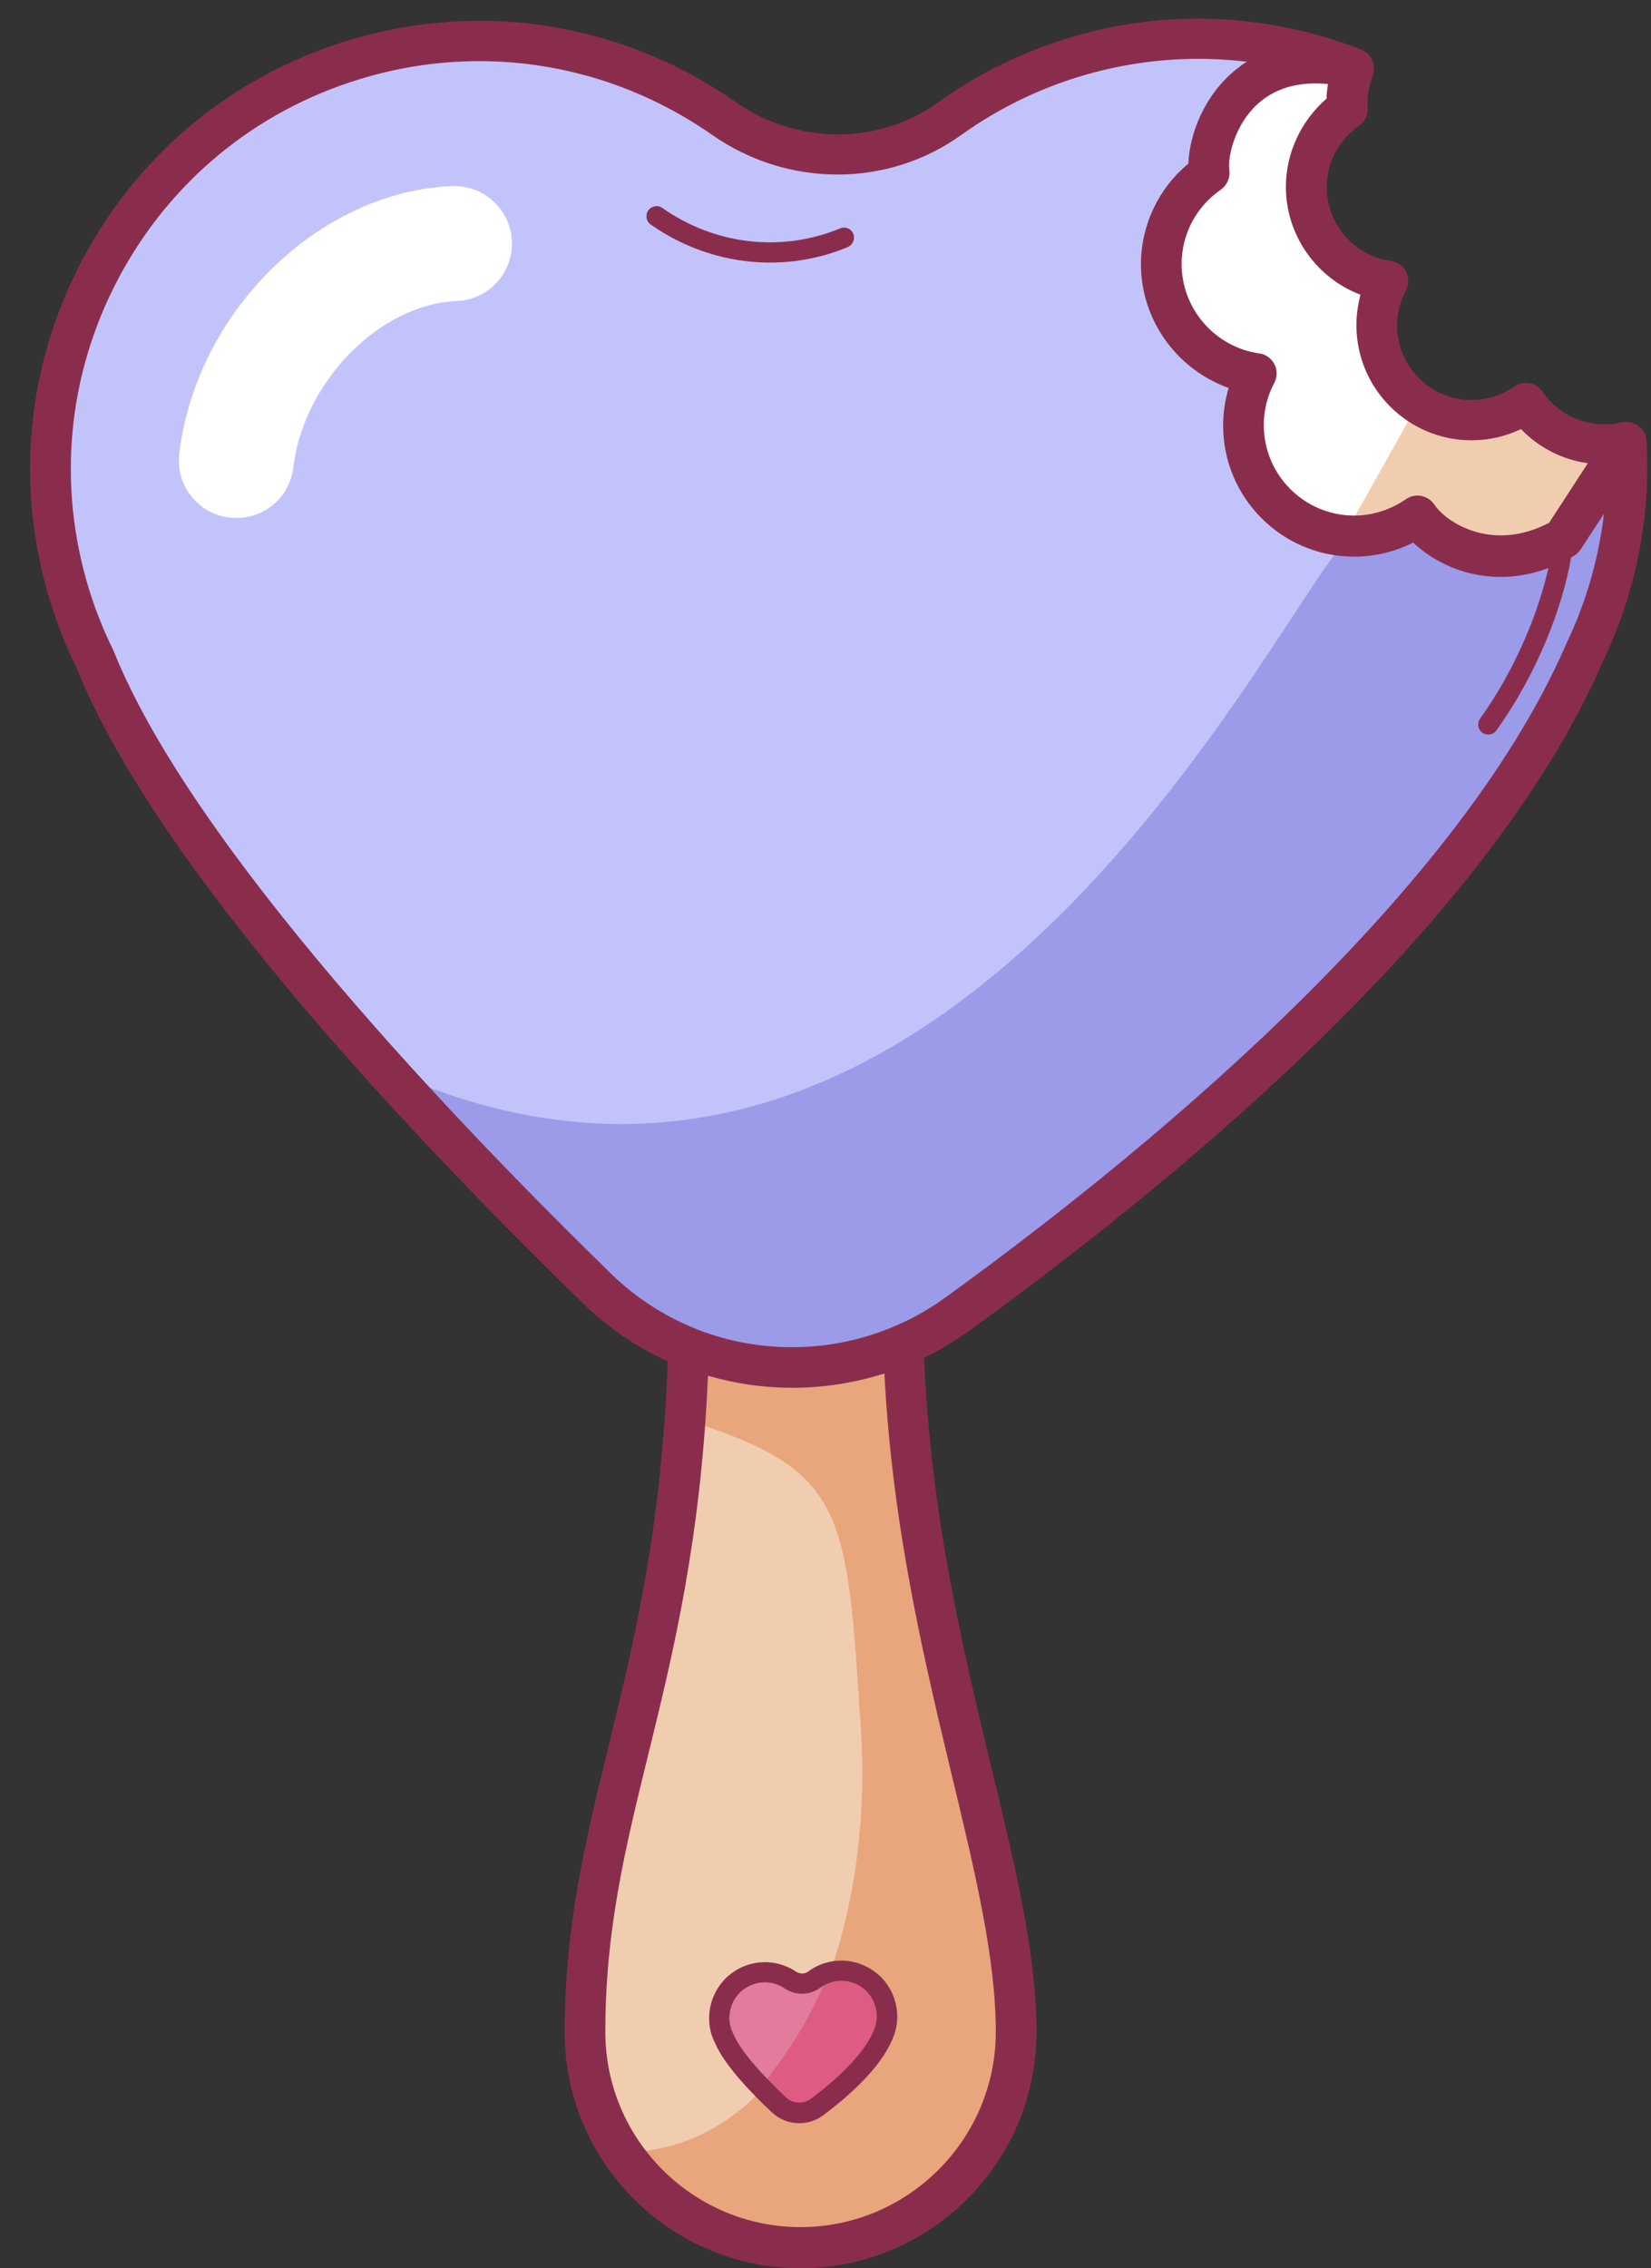
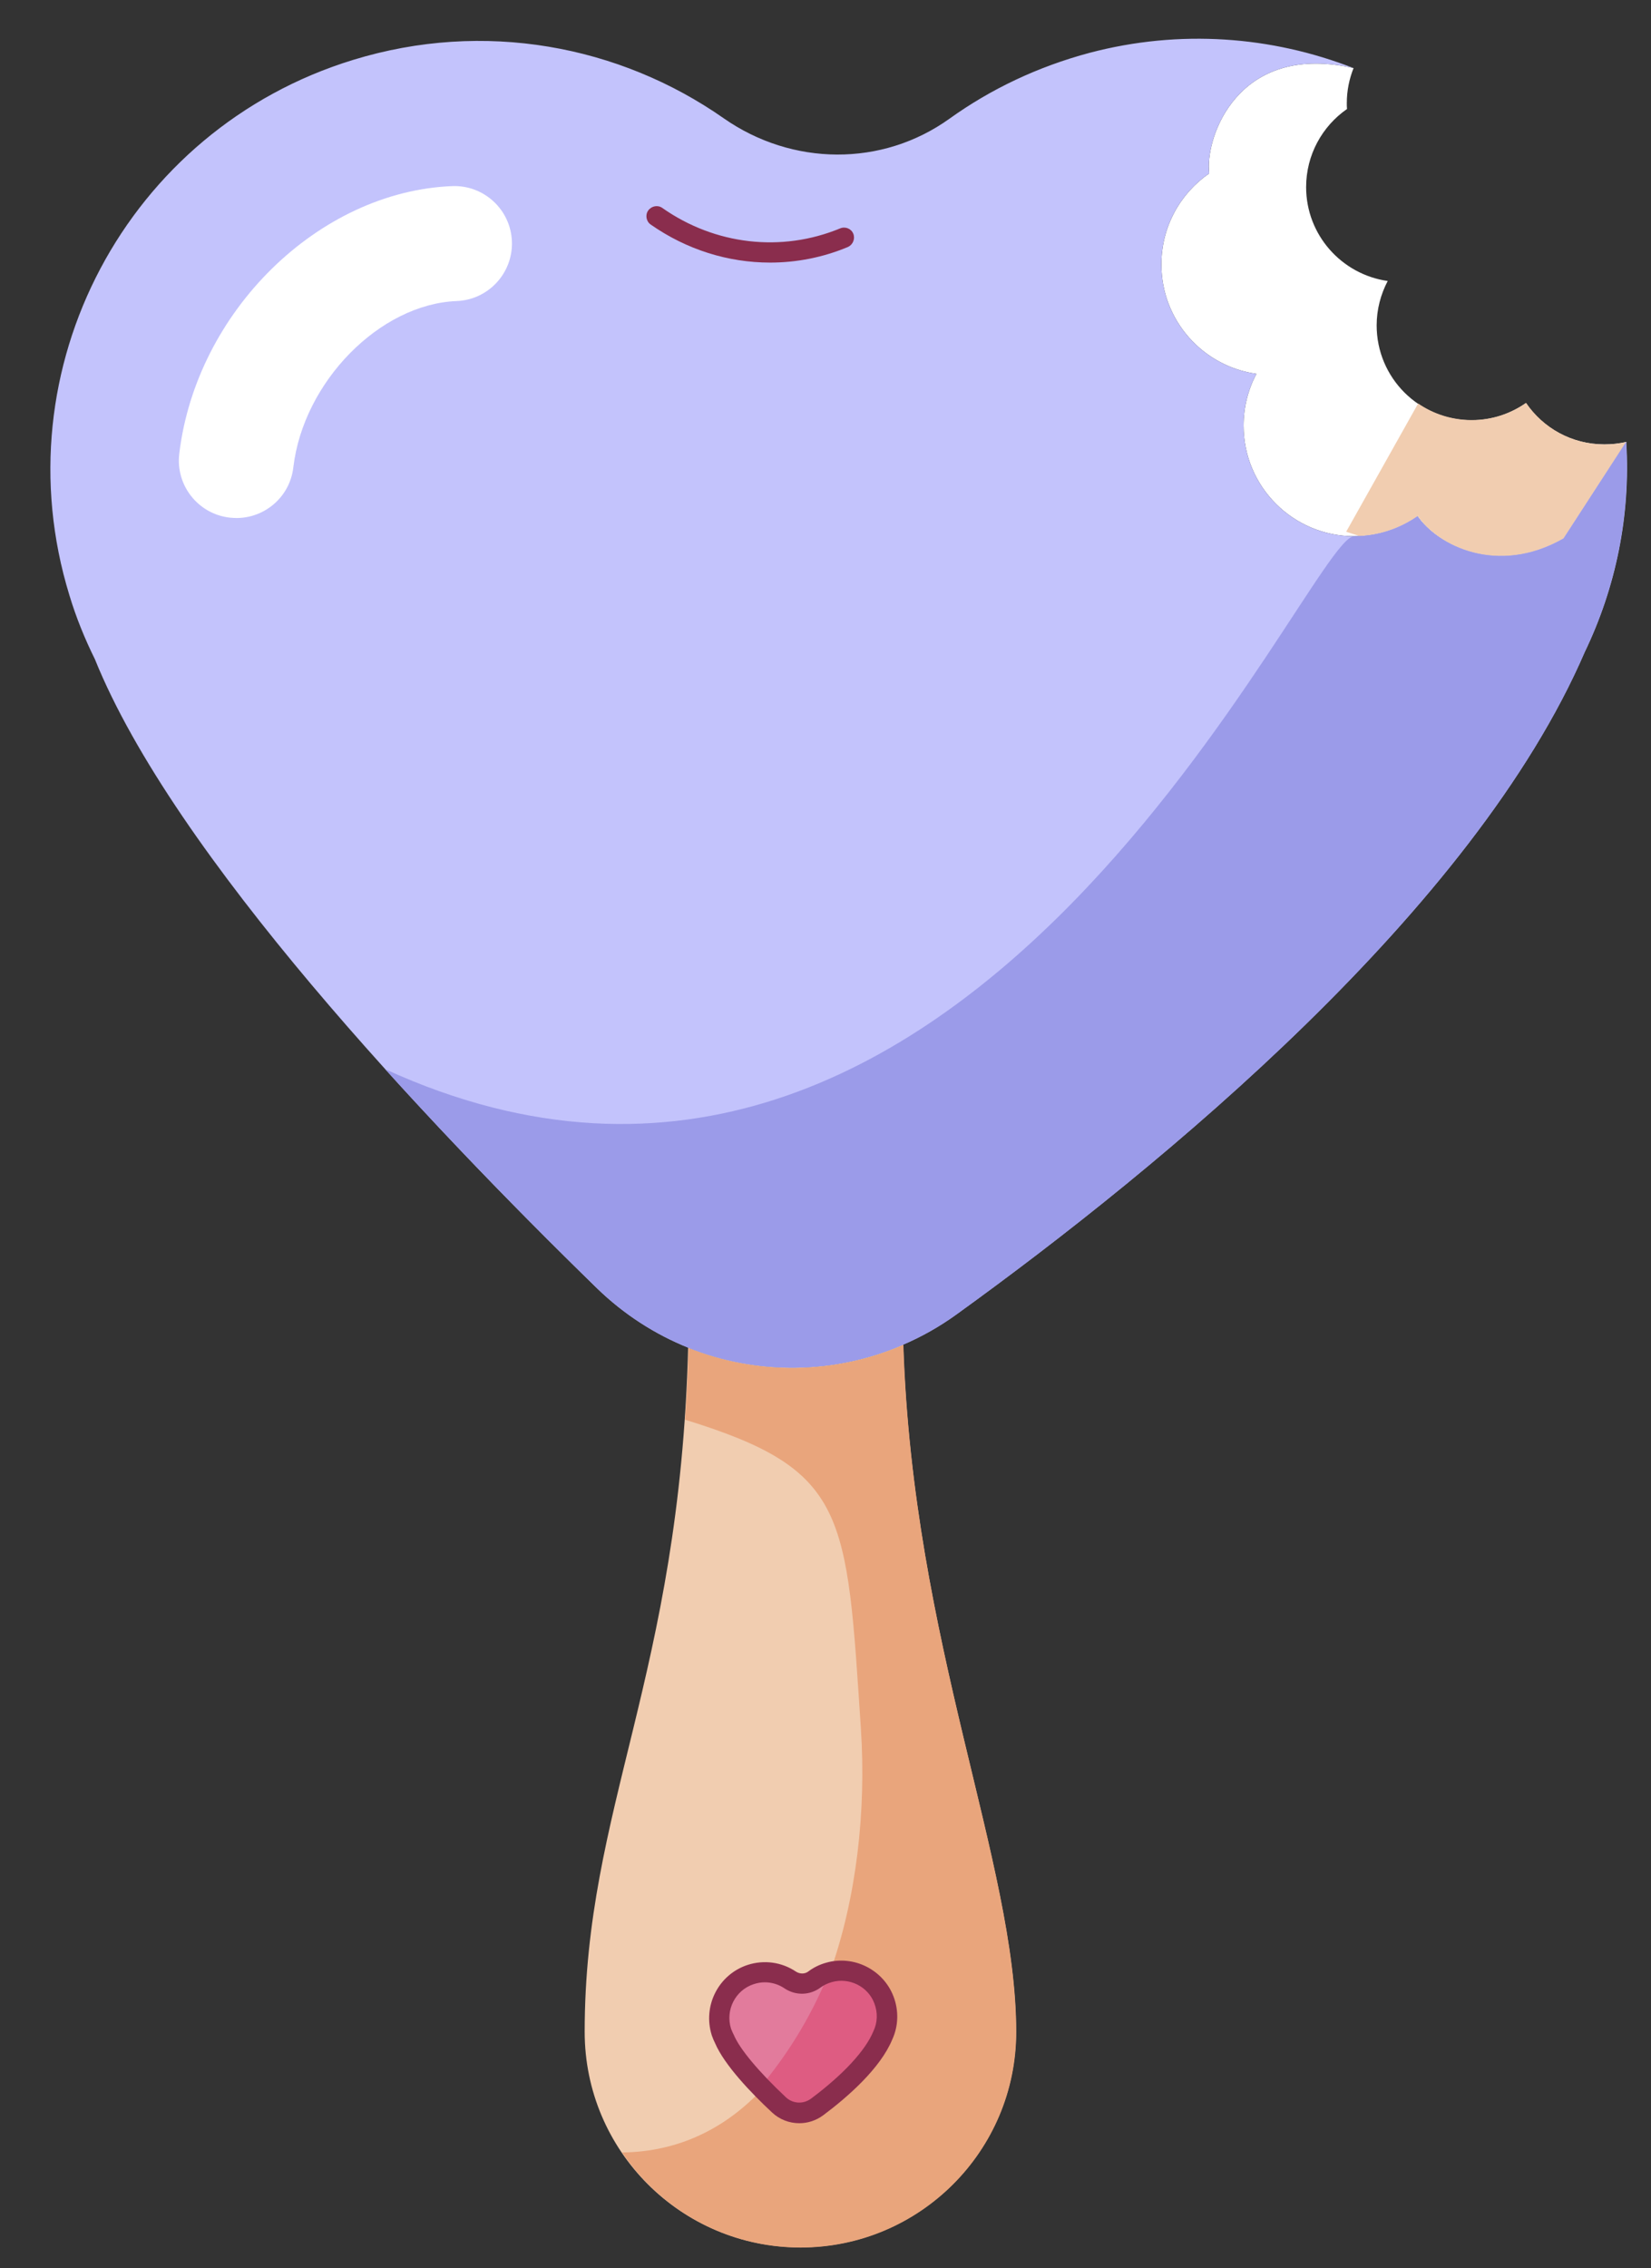
<svg xmlns="http://www.w3.org/2000/svg" height="1109.1" preserveAspectRatio="xMidYMid meet" version="1.0" viewBox="189.7 41.1 807.6 1109.1" width="807.6" zoomAndPan="magnify">
  <rect x="189.7" y="41.1" width="807.6" height="1109.1" fill="#333333" stroke="none" />
  <g>
    <g>
      <g>
        <g id="change1_2">
          <path d="M974.5,258.4c3.7,0,7.3-0.4,10.7-1.2l-30.7,47.2c-32.4,18.5-61.7,3.3-71.4-10.9c-8.8,6.1-19.4,9.8-31,9.8 c-29.9,0-54.1-24.2-54.1-54.1c0-9.1,2.3-17.8,6.3-25.3c-26.3-3.7-46.5-26.2-46.5-53.5c0-18.4,9.2-34.7,23.4-44.5 c-0.1-1.1-0.2-2.3-0.2-3.4c0-18.8,17-60.3,70.8-48.1c-2.1,5.3-3.3,11-3.3,17.1c0,1,0,2,0.1,2.9c-12.1,8.4-20,22.4-20,38.2 c0,23.4,17.4,42.7,39.9,45.9c-3.4,6.5-5.4,13.9-5.4,21.7c0,25.7,20.8,46.4,46.4,46.4c9.9,0,19-3.1,26.6-8.4 C944.4,250.4,958.5,258.4,974.5,258.4z" fill="#fff" />
        </g>
      </g>
      <g>
        <g id="change2_2">
          <path d="M974.5,258.4c-16,0-30-8.1-38.3-20.3c-7.6,5.3-16.7,8.4-26.6,8.4c-9.7,0-18.8-3-26.2-8.1l-35.2,62.7 l6.4,2.1c10.6-0.5,20.4-4,28.7-9.7c9.7,14.3,38.9,29.5,71.4,10.9l30.7-47.2C981.8,258,978.2,258.4,974.5,258.4z" fill="#f1cdb0" />
        </g>
      </g>
      <g>
        <g id="change2_1">
          <path d="M631.5,698.6c4.8,146.3,55.2,253.2,55.2,336c0,58.2-47.2,105.4-105.5,105.4s-105.5-47.2-105.5-105.4 c0-109.6,46.4-173.7,50.6-334.5C560,713.5,597.9,713.2,631.5,698.6z M621.5,1036.3c2.4-5.2,2.8-11.4,0.5-17.3 c-4.1-10.7-15.8-16.6-26.9-13.4c-2.7,0.7-5.1,1.9-7.2,3.5c-3.5,2.6-8.2,2.6-11.7,0.2c-5.5-3.7-12.6-4.9-19.3-2.7 c-11.7,3.8-18.1,16.4-14.3,28.1c0.4,1.1,0.8,2.2,1.4,3.3c4.3,10.1,17.6,23.8,26.7,32.3c5.1,4.8,13,5.3,18.7,1 C600,1063.4,616,1049.8,621.5,1036.3z" fill="#f1cdb0" />
        </g>
      </g>
      <g>
        <g id="change3_1">
          <path d="M581.3,1140.1c58.2,0,105.5-47.2,105.5-105.4c0-82.8-50.5-189.8-55.2-336c-33.7,14.6-71.6,14.9-105.1,1.5 c-0.3,12.3-0.9,23.9-1.7,35.1c79.5,24.5,79,45.2,86,150.9c2.7,40.5-2.2,83.3-15.1,119.3c10.9-2.9,22.4,3,26.4,13.5 c2.2,5.9,1.8,12.1-0.5,17.3c-5.6,13.5-21.5,27.1-32.1,35c-5.7,4.2-13.6,3.8-18.7-1c-2.5-2.3-5.2-5-8-7.9 c-17.8,19.1-40.7,30.9-68.8,31.2C512.8,1121.6,544.9,1140.1,581.3,1140.1z" fill="#e9a57c" />
        </g>
      </g>
      <g>
        <g id="change4_1">
          <path d="M985.2,257.2l-30.7,47.2c-32.4,18.5-61.7,3.3-71.4-10.9c-8.8,6.1-19.4,9.8-31,9.8 c-29.9,0-54.1-24.2-54.1-54.1c0-9.1,2.3-17.8,6.3-25.3c-26.3-3.7-46.5-26.2-46.5-53.5c0-18.4,9.2-34.7,23.4-44.5 c-0.1-1.1-0.2-2.3-0.2-3.4c0-18.8,17-60.3,70.8-48.1c-40-15.6-84.9-19.1-129-7.5c-25.5,6.8-48.5,17.8-68.6,32.2 c-33,23.7-77,23.2-110.4-0.1c-51-35.7-117.3-48.3-181.4-28.6c-110.6,33.9-172.7,151-138.8,261.6c3.3,11,7.6,21.5,12.5,31.4 C274.7,459,398,589.5,481.8,671.1c13.2,12.8,28.4,22.5,44.6,29c33.5,13.4,71.4,13.1,105.1-1.5c9.1-3.9,17.8-8.8,26.1-14.8 c100.7-72.7,253-198.1,307.3-323.9C980.1,328.4,987.4,293.1,985.2,257.2z" fill="#c3c3fc" />
        </g>
      </g>
      <g>
        <g id="change5_1">
          <path d="M954.5,304.4c-32.4,18.5-61.7,3.3-71.4-10.9c-8.8,6.1-19.4,9.8-31,9.8c-22.3,0-187.9,391.6-474,260.6 c35.8,39.6,72.5,76.8,103.7,107.2c13.2,12.8,28.4,22.5,44.6,29c33.5,13.4,71.4,13.1,105.1-1.5c9.1-3.9,17.8-8.8,26.1-14.8 c100.7-72.7,253-198.1,307.3-323.9c15.1-31.5,22.4-66.7,20.2-102.7L954.5,304.4z" fill="#9b9be9" />
        </g>
      </g>
      <g>
        <g id="change6_1">
          <path d="M622.1,1019c2.2,5.9,1.8,12.1-0.5,17.3c-5.6,13.5-21.5,27.1-32.1,35c-5.7,4.2-13.6,3.8-18.7-1 c-9.1-8.6-22.4-22.2-26.7-32.3c-0.5-1-1-2.1-1.4-3.3c-3.8-11.7,2.6-24.3,14.3-28.1c6.8-2.2,13.8-1,19.3,2.7 c3.6,2.4,8.3,2.4,11.7-0.2c2.1-1.6,4.5-2.8,7.2-3.5C606.3,1002.5,618,1008.3,622.1,1019z" fill="#e27b9c" />
        </g>
      </g>
      <g>
        <g id="change7_1">
          <path d="M595.3,1005.6c-10.2,24.8-22.3,42.3-33.5,55.8c3.1,3.3,6.3,6.3,9,8.9c5.1,4.8,13,5.3,18.7,1 c10.6-8,26.6-21.5,32.1-35c2.4-5.2,2.8-11.4,0.5-17.3C618,1008.3,606.3,1002.5,595.3,1005.6z" fill="#de5c82" />
        </g>
      </g>
      <g fill="#8a2d4d" id="change8_1">
        <path d="M593.9,1000.8c-3.3,0.9-6.3,2.4-8.8,4.3c-1.7,1.3-4.1,1.3-6,0.1c-7-4.7-15.6-5.9-23.7-3.3 c-14.3,4.7-22.1,20.1-17.5,34.5c0.5,1.4,1,2.6,1.6,3.8c4.6,10.7,17.6,24.3,27.8,33.8c3.7,3.5,8.5,5.3,13.4,5.3 c4.1,0,8.2-1.3,11.7-3.9c12.2-9.1,27.9-23,33.7-36.9c3.1-6.7,3.3-14.2,0.7-21.1c0,0,0,0,0,0C621.8,1004.2,607.3,997,593.9,1000.8 z M616.9,1034.4c-3.9,9.4-14.7,21.1-30.5,32.9c-3.8,2.8-8.9,2.5-12.3-0.7c-13.3-12.5-22.6-23.6-25.5-30.6 c-0.1-0.1-0.1-0.2-0.2-0.4c-0.4-0.7-0.7-1.6-1.1-2.5c-2.9-9.1,2.1-18.9,11.1-21.8c1.8-0.6,3.6-0.9,5.4-0.9c3.4,0,6.8,1,9.7,3 c5.4,3.6,12.4,3.4,17.5-0.4c1.6-1.2,3.5-2.1,5.6-2.7c8.5-2.4,17.7,2.1,20.8,10.4C619.1,1025.2,619,1030,616.9,1034.4z" />
-         <path d="M995.1,256.6c0-0.2-0.1-0.4-0.1-0.5c0-0.4-0.1-0.9-0.2-1.3c-0.1-0.3-0.2-0.5-0.2-0.8 c-0.1-0.4-0.3-0.8-0.5-1.1c-0.1-0.2-0.2-0.5-0.4-0.7c-0.2-0.4-0.4-0.7-0.7-1c-0.2-0.2-0.3-0.4-0.5-0.6c-0.3-0.3-0.6-0.6-0.9-0.8 c-0.2-0.1-0.3-0.3-0.4-0.4c-0.1-0.1-0.2-0.1-0.3-0.2c-0.1-0.1-0.2-0.1-0.3-0.2c-0.2-0.2-0.5-0.3-0.8-0.4 c-0.3-0.1-0.5-0.3-0.8-0.4c-0.4-0.2-0.9-0.3-1.3-0.4c-0.2-0.1-0.4-0.1-0.7-0.2c-0.6-0.1-1.1-0.2-1.7-0.2c-0.1,0-0.2,0-0.3,0 c-0.7,0-1.4,0.1-2,0.2c0,0-0.1,0-0.1,0c-14.9,3.5-30.3-2.6-38.6-14.9c-1.5-2.2-3.8-3.7-6.4-4.2c-2.6-0.5-5.3,0.1-7.5,1.6 c-6.2,4.3-13.4,6.6-20.9,6.6c-20.1,0-36.4-16.4-36.4-36.5c0-5.9,1.5-11.8,4.3-17c1.5-2.9,1.5-6.3,0.1-9.2 c-1.5-2.9-4.3-4.9-7.5-5.3c-17.9-2.5-31.3-18-31.3-36.1c0-12,5.9-23.2,15.8-30c3-2.1,4.6-5.6,4.2-9.2c-0.1-0.6-0.1-1.2-0.1-1.9 c0-4.5,0.9-9,2.6-13.4c0.1-0.2,0.1-0.5,0.2-0.8c0.1-0.2,0.2-0.4,0.2-0.7c0-0.1,0-0.1,0-0.2c0.1-0.3,0.1-0.7,0.1-1 c0-0.3,0.1-0.6,0.1-0.9c0-0.3,0-0.6-0.1-0.9c0-0.3-0.1-0.7-0.1-1c-0.1-0.3-0.2-0.5-0.2-0.8c-0.1-0.3-0.2-0.7-0.3-1 c0-0.1,0-0.1-0.1-0.2c-0.1-0.2-0.2-0.4-0.3-0.6c-0.2-0.3-0.3-0.6-0.5-0.9c-0.2-0.3-0.4-0.5-0.6-0.7c-0.2-0.3-0.4-0.5-0.7-0.8 c-0.2-0.2-0.4-0.4-0.7-0.6c-0.3-0.2-0.5-0.4-0.8-0.6c-0.3-0.2-0.5-0.3-0.8-0.5c-0.3-0.2-0.6-0.3-0.9-0.5c-0.1,0-0.2-0.1-0.2-0.1 c-43.6-16.9-90.3-19.7-135.1-7.9c-26.2,7-50.4,18.3-71.9,33.8c-29.1,20.9-68.8,20.8-98.9-0.2c-55.8-39-125-49.9-190-30 c-56,17.2-102,55.1-129.5,106.9c-27.5,51.8-33.1,111.1-15.9,167.1c3.4,11.1,7.7,22,12.9,32.6c38.3,94.8,155.9,221.3,247.8,310.8 c12.2,11.9,26.1,21.4,41.4,28.3c-2.8,81.2-16.6,137.7-28.8,187.8c-11.1,45.3-21.6,88.1-21.6,140.3c0,63.6,51.8,115.4,115.4,115.4 s115.4-51.8,115.4-115.4c0-38.2-10.2-80.4-22-129.3c-14-58-29.7-123.5-33-200.5c7.5-3.7,14.8-8,21.7-12.9 C775.5,611,920.3,488.4,974,364C990,330.6,997.3,293.5,995.1,256.6z M818.7,132.5c0,23.7,15,44.6,36.5,52.7 c-1.3,4.9-2,9.9-2,14.9c0,31.1,25.3,56.3,56.3,56.3c8.5,0,16.7-1.9,24.2-5.5c8.7,9.1,20.3,15,32.7,16.7l-18.9,29.1 c-27.5,14.5-50.1,0.2-56.2-8.9c-1.5-2.2-3.8-3.7-6.4-4.2c-2.6-0.5-5.3,0.1-7.5,1.6c-7.5,5.2-16.3,8-25.3,8 c-24.3,0-44.2-19.8-44.2-44.2c0-7.3,1.7-14.2,5.1-20.6c1.5-2.9,1.6-6.3,0.1-9.2c-1.5-2.9-4.3-4.9-7.5-5.3 c-21.6-3.1-37.9-21.8-37.9-43.7c0-14.5,7.1-28,19.1-36.3c2.9-2,4.6-5.5,4.3-9.1c-0.1-0.9-0.2-1.7-0.2-2.6 c0-7.7,4.2-22.5,15.8-31.8c8.4-6.7,19.4-9.5,32.6-8.2c-0.4,2.4-0.7,4.7-0.7,7.1C826.1,100.2,818.7,115.9,818.7,132.5z M676.8,1034.6c0,52.6-42.9,95.5-95.5,95.5s-95.5-42.8-95.5-95.5c0-49.9,9.7-89.6,21-135.6c12.2-49.6,25.8-105.5,29.2-185.2 c13.4,3.9,27.3,5.9,41.3,5.9c15.2,0,30.4-2.4,45-7c4,75.8,19.5,140.2,33.2,197.3C666.9,957.6,676.8,998.8,676.8,1034.6z M956,355.6c-0.1,0.1-0.1,0.2-0.2,0.4c-54.7,126.7-213.9,254.7-304,319.8c-7.6,5.5-15.8,10.1-24.3,13.7 c-30.8,13.3-66.3,13.8-97.4,1.4c-15.4-6.2-29.4-15.2-41.4-26.9c-74.2-72.3-204.5-207.9-243.3-304.3c-0.1-0.2-0.2-0.5-0.3-0.7 c-4.8-9.7-8.8-19.8-11.9-29.9c-15.6-50.9-10.5-104.9,14.5-152c25-47.1,66.8-81.6,117.7-97.2c19.4-6,39.2-8.9,58.8-8.9 c40.2,0,79.8,12.3,113.9,36.1c36.9,25.8,85.9,25.8,121.8,0c19.6-14,41.5-24.4,65.4-30.7c24.5-6.4,49.5-8.1,74.3-5.1 c-2,1.2-3.7,2.5-5.3,3.8c-15.6,12.5-22.8,31.8-23.3,46c-14.6,12.1-23.2,30.1-23.2,49.3c0,27.4,17.8,51.5,42.9,60.4 c-1.8,6-2.7,12.2-2.7,18.4c0,35.3,28.7,64.1,64.1,64.1c10.1,0,19.9-2.4,28.9-6.9c9.7,9.3,24.9,16.8,42.7,16.8 c7.4,0,15.3-1.3,23.4-4.3c-4.7,21-15.8,49.1-33.4,73.6c-1.6,2.2-1.1,5.3,1.1,6.9c0.9,0.6,1.9,0.9,2.9,0.9c1.5,0,3.1-0.7,4-2.1 c20.6-28.7,32.6-61.4,36.5-84.5c0.3-0.1,0.5-0.3,0.8-0.4c0,0,0.1,0,0.1-0.1c0.1,0,0.2-0.1,0.2-0.1c0.6-0.4,1.2-0.8,1.7-1.2 c0.1-0.1,0.2-0.2,0.3-0.3c0.5-0.5,0.9-1,1.3-1.5c0.1-0.1,0.1-0.1,0.2-0.2l11.5-17.6C971.7,314.1,965.6,335.6,956,355.6z" />
        <path d="M600.6,152.8c-28.6,11.8-61.1,8.1-86.9-10c-2.2-1.6-5.3-1-6.9,1.2c-1.6,2.2-1,5.4,1.2,6.9 c17.6,12.3,37.9,18.6,58.4,18.6c12.9,0,25.8-2.5,38-7.6c2.5-1.1,3.7-4,2.7-6.5C606.1,152.9,603.2,151.7,600.6,152.8z" />
      </g>
      <g>
        <g>
          <g id="change1_1">
            <path d="M305.4,294.4c-1.1,0-2.2-0.1-3.4-0.2c-15.4-1.8-26.5-15.8-24.6-31.3c8.3-69.5,68.2-128.2,133.5-130.8 c15.5-0.6,28.6,11.5,29.2,27c0.6,15.5-11.5,28.6-27,29.2c-37.6,1.5-74.9,39.4-79.9,81.2C331.6,283.9,319.4,294.4,305.4,294.4z" fill="#fff" />
          </g>
        </g>
      </g>
    </g>
  </g>
</svg>